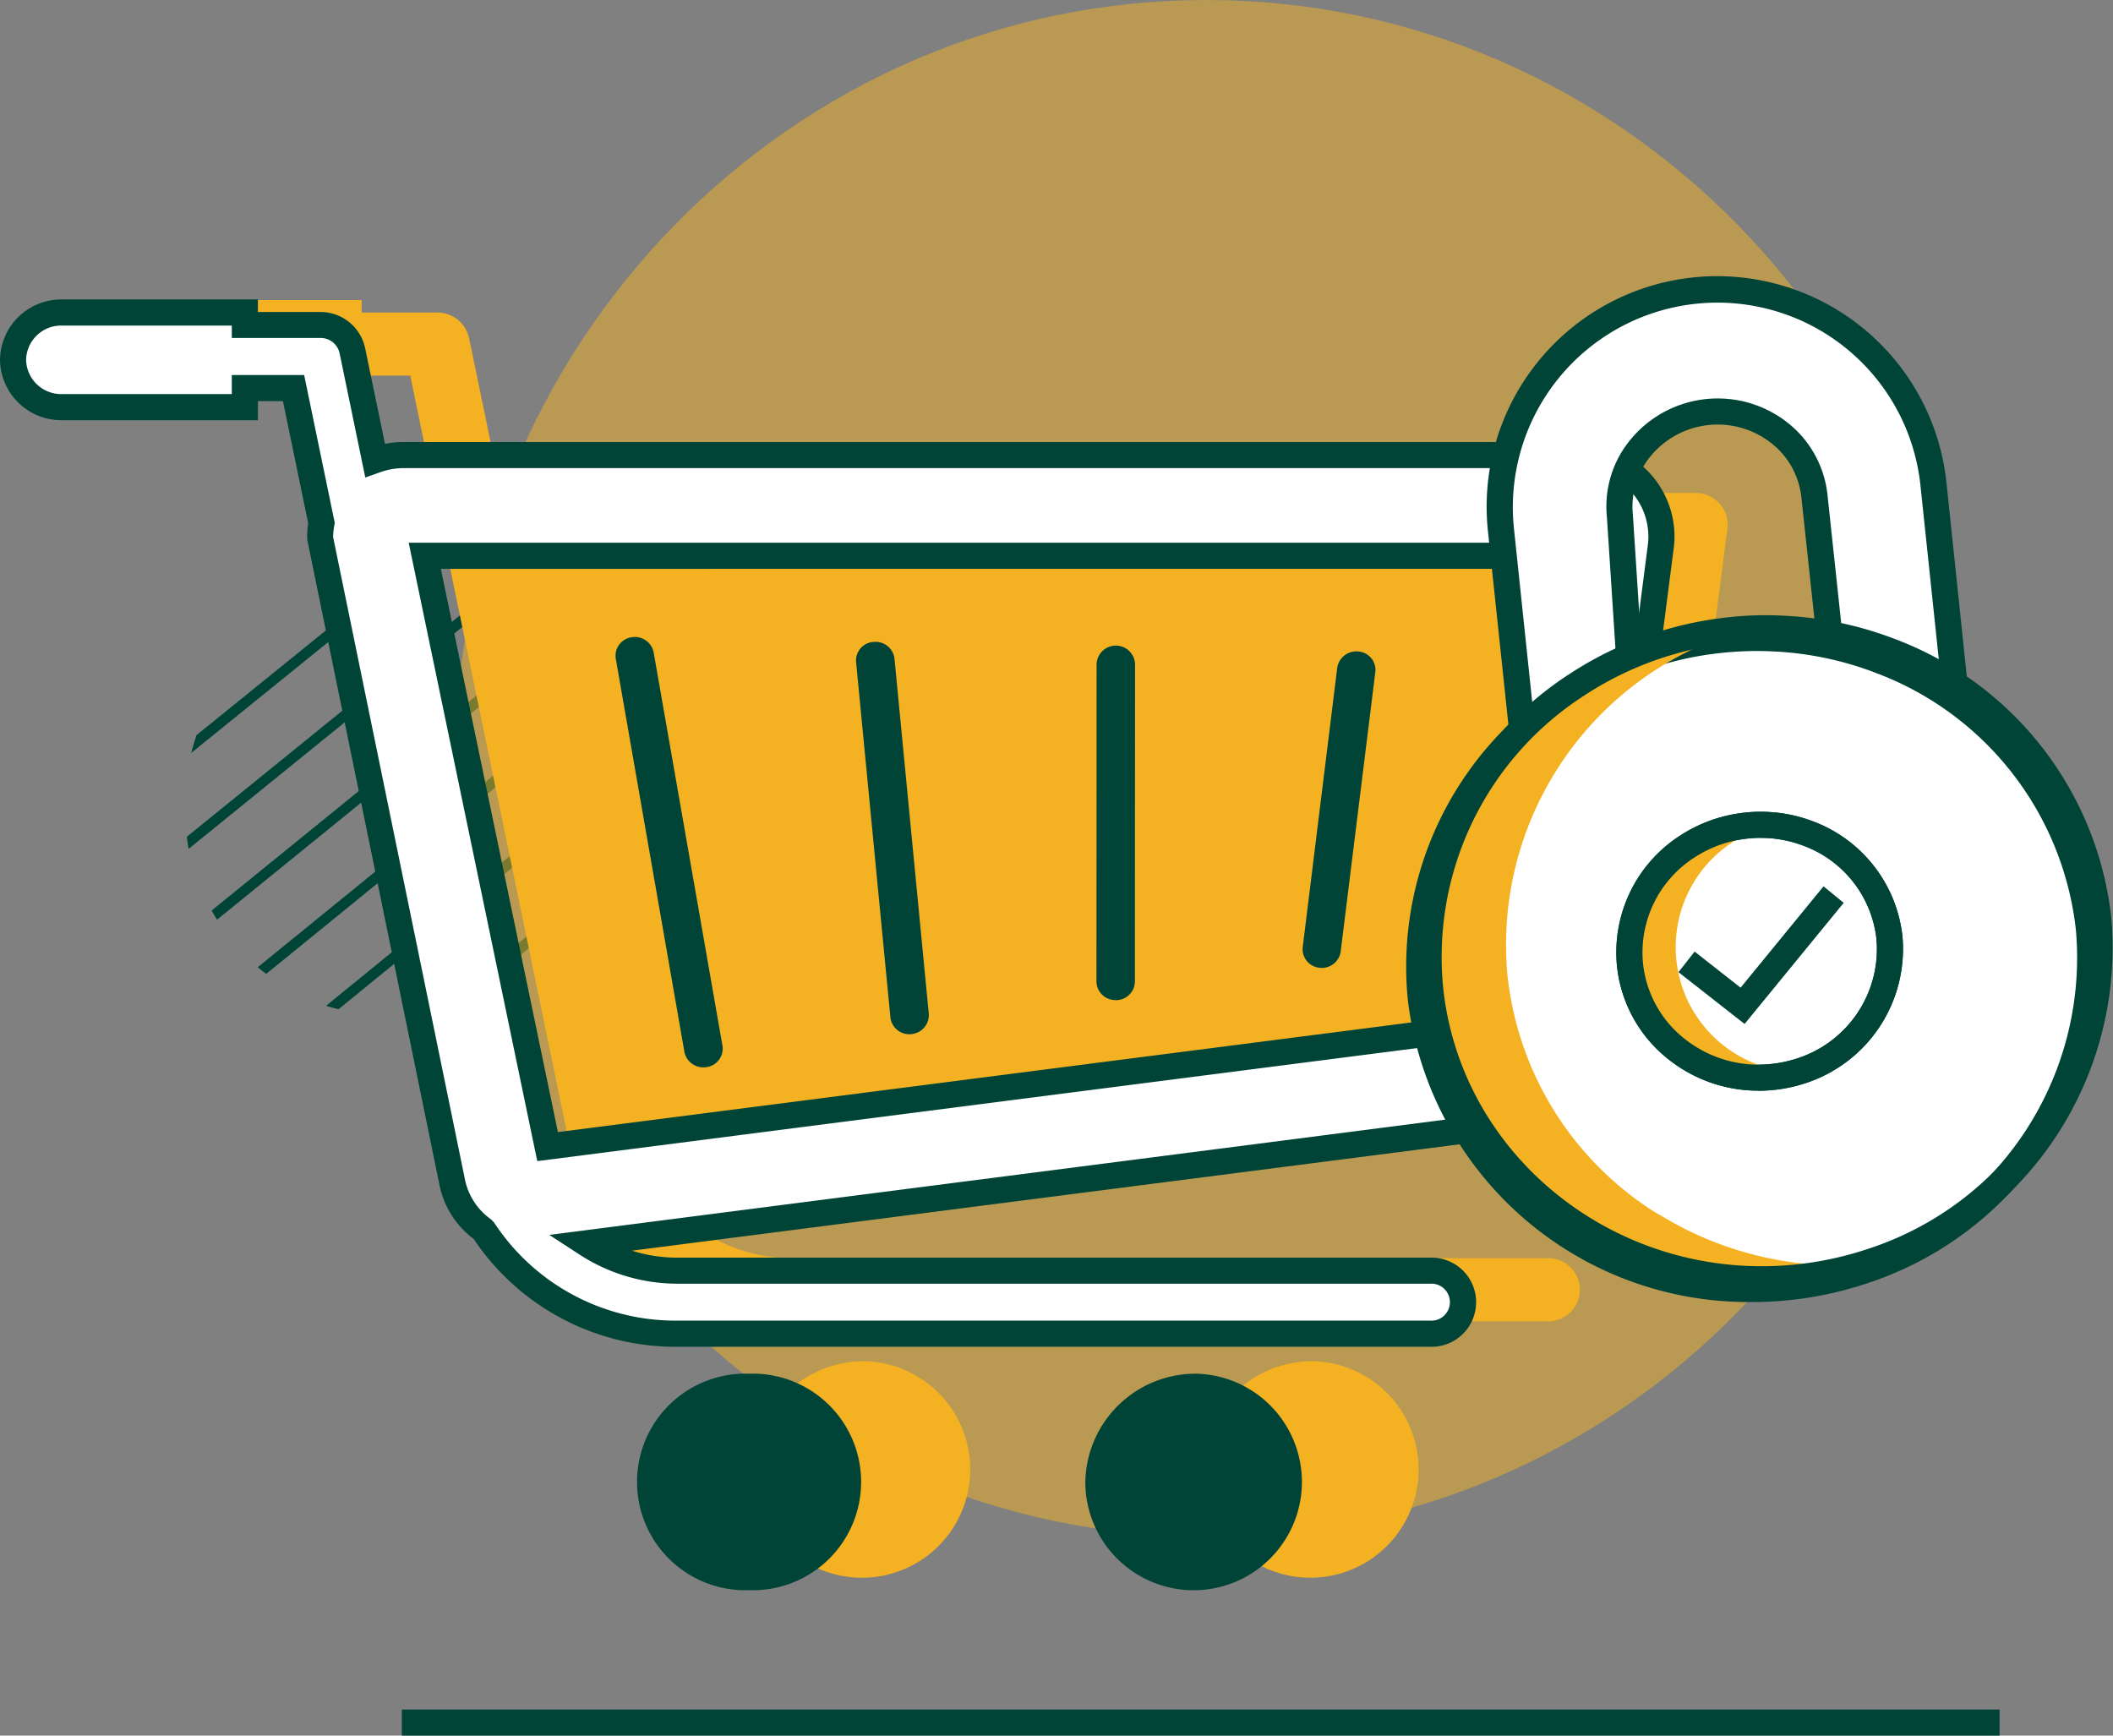
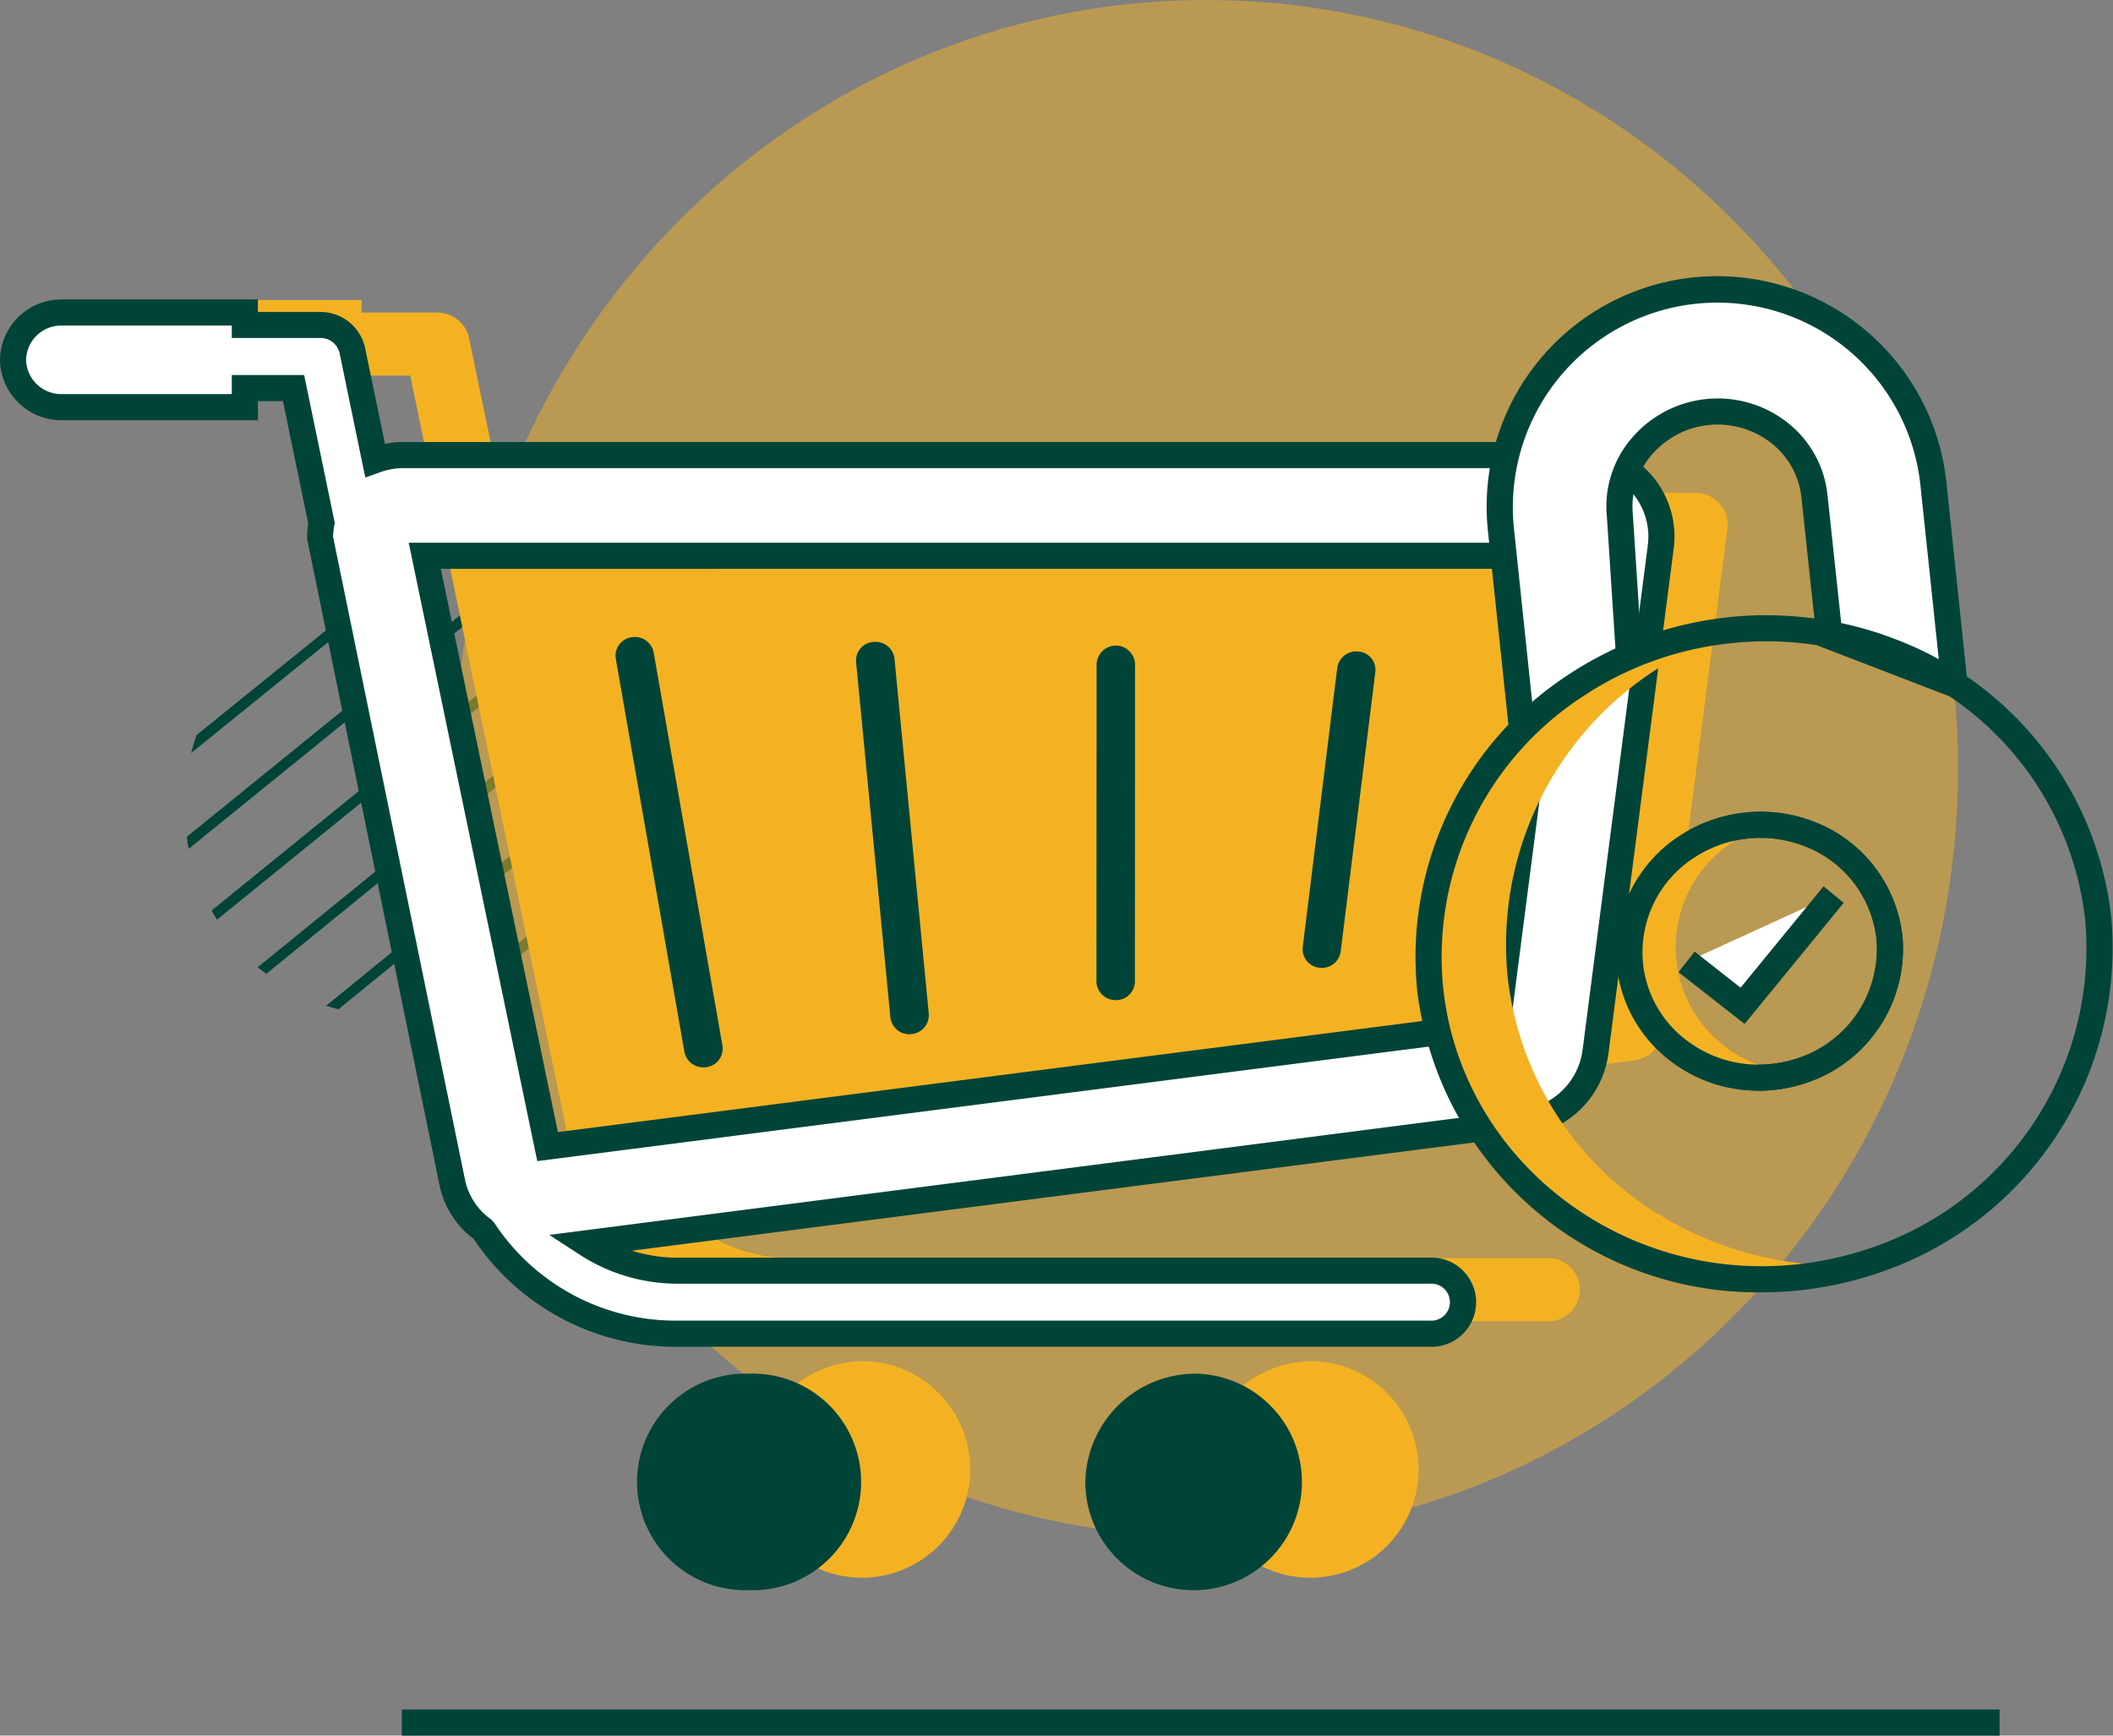
<svg xmlns="http://www.w3.org/2000/svg" id="Grupo_13" data-name="Grupo 13" width="113.386" height="93.137" viewBox="0 0 113.386 93.137">
  <rect x="0" y="0" width="113.386" height="93.137" fill="#808080" stroke="none" />
  <defs>
    <clipPath id="clip-path">
      <rect id="Retângulo_55" data-name="Retângulo 55" width="113.386" height="93.137" fill="none" />
    </clipPath>
    <clipPath id="clip-path-2">
      <rect id="Retângulo_54" data-name="Retângulo 54" width="113.386" height="93.136" fill="none" />
    </clipPath>
    <clipPath id="clip-path-3">
      <rect id="Retângulo_52" data-name="Retângulo 52" width="80.686" height="82.466" fill="none" />
    </clipPath>
  </defs>
  <g id="Grupo_35" data-name="Grupo 35" transform="translate(0)" clip-path="url(#clip-path)">
    <g id="Grupo_34" data-name="Grupo 34" transform="translate(0 0.001)">
      <g id="Grupo_33" data-name="Grupo 33" clip-path="url(#clip-path-2)">
        <path id="Caminho_157" data-name="Caminho 157" d="M13.074,11.475,3.948,18.861c-.109.314-.2.633-.289.961l10.379-8.4c-.325.008-.647.022-.964.056" transform="translate(6.597 20.586)" fill="#004438" />
        <path id="Caminho_158" data-name="Caminho 158" d="M18.482,11.709,3.576,23.795c.031.216.056.434.1.647l15.379-12.47c-.188-.092-.378-.182-.572-.263" transform="translate(6.447 21.109)" fill="#004438" />
        <path id="Caminho_159" data-name="Caminho 159" d="M21.032,12.513,4.052,26.3c.092.168.188.334.289.493L21.43,12.917c-.129-.137-.263-.272-.4-.4" transform="translate(7.305 22.559)" fill="#004438" />
        <path id="Caminho_160" data-name="Caminho 160" d="M21.726,13.644,4.934,27.305c.149.126.306.238.457.356l16.582-13.49c-.076-.179-.163-.353-.247-.527" transform="translate(8.895 24.598)" fill="#004438" />
        <path id="Caminho_161" data-name="Caminho 161" d="M20.48,15.117,6.242,26.721c.219.07.443.126.667.185L20.514,15.818c0-.235-.017-.468-.034-.7" transform="translate(11.253 27.253)" fill="#004438" />
        <path id="Caminho_162" data-name="Caminho 162" d="M14.669,18.658a11.151,11.151,0,0,0,.827-1.407L8.368,23.07a10.433,10.433,0,0,0,1.5-.493Z" transform="translate(15.086 31.1)" fill="#004438" />
        <g id="Grupo_32" data-name="Grupo 32" transform="translate(24.387 -0.001)" opacity="0.5" style="mix-blend-mode: multiply;isolation: isolate">
          <g id="Grupo_31" data-name="Grupo 31" transform="translate(0 0)">
            <g id="Grupo_30" data-name="Grupo 30" clip-path="url(#clip-path-3)">
              <path id="Caminho_163" data-name="Caminho 163" d="M89.387,41.233c0,22.773-18.062,41.233-40.341,41.233S8.7,64.006,8.7,41.233,26.763,0,49.045,0,89.387,18.46,89.387,41.233" transform="translate(-8.701 0)" fill="#f4b223" />
            </g>
          </g>
        </g>
        <rect id="Retângulo_53" data-name="Retângulo 53" width="85.739" height="1.401" transform="translate(21.562 91.735)" fill="#004438" />
        <path id="Caminho_164" data-name="Caminho 164" d="M29.028,26.061a5.811,5.811,0,1,1-6.015,5.808,5.915,5.915,0,0,1,6.015-5.808" transform="translate(41.489 46.984)" fill="#f4b223" />
        <path id="Caminho_165" data-name="Caminho 165" d="M20.444,26.061a5.811,5.811,0,1,1-6.015,5.808,5.915,5.915,0,0,1,6.015-5.808" transform="translate(26.013 46.984)" fill="#f4b223" />
        <path id="Caminho_166" data-name="Caminho 166" d="M75.458,10.009a1.778,1.778,0,0,0-1.315-.572H11.08a1.694,1.694,0,0,0-1.718,2.029L16.369,45.3a1.742,1.742,0,0,0,1.718,1.354,1.57,1.57,0,0,0,.23,0l52.556-6.766a1.725,1.725,0,0,0,1.505-1.469l3.5-27.064a1.65,1.65,0,0,0-.423-1.343" transform="translate(16.817 17.013)" fill="#f4b223" />
        <path id="Caminho_167" data-name="Caminho 167" d="M75.815,60.113H35.378A12.2,12.2,0,0,1,23.354,50.6L14.817,9.367H5.744a1.693,1.693,0,1,1,0-3.383H16.254A1.736,1.736,0,0,1,17.97,7.338L26.793,49.93a8.713,8.713,0,0,0,8.585,6.8H75.815a1.693,1.693,0,1,1,0,3.383" transform="translate(7.197 10.788)" fill="#f4b223" />
        <path id="Caminho_168" data-name="Caminho 168" d="M5.114,5.744A2.586,2.586,0,0,0,2.485,8.283a2.586,2.586,0,0,0,2.629,2.539h9.81V5.744Z" transform="translate(4.48 10.355)" fill="#f4b223" />
        <path id="Caminho_169" data-name="Caminho 169" d="M18.737,35.05a1.027,1.027,0,0,1-1.017-.83l-3.689-21.1a1,1,0,0,1,.846-1.146,1.025,1.025,0,0,1,1.188.816l3.691,21.1a1,1,0,0,1-.846,1.149,1.244,1.244,0,0,1-.174.014" transform="translate(25.27 21.556)" fill="#f4b223" />
        <path id="Caminho_170" data-name="Caminho 170" d="M21.494,33.1a1.018,1.018,0,0,1-1.026-.9L18.627,13.137a1,1,0,0,1,.931-1.085,1.029,1.029,0,0,1,1.124.846l1.841,19.062a1.024,1.024,0,0,1-.931,1.138c-.034,0-.067.006-.1.006" transform="translate(33.573 21.722)" fill="#f4b223" />
        <path id="Caminho_171" data-name="Caminho 171" d="M24.257,31.141h0a1.013,1.013,0,0,1-1.031-1l.008-17.025a1.032,1.032,0,0,1,2.063,0l-.008,17.027a1.014,1.014,0,0,1-1.031,1" transform="translate(41.873 21.852)" fill="#f4b223" />
        <path id="Caminho_172" data-name="Caminho 172" d="M28.2,29.215c-.042,0-.081,0-.123-.006a1.008,1.008,0,0,1-.9-1.11l1.855-14.99a1.033,1.033,0,0,1,1.149-.872.99.99,0,0,1,.9,1.057l-1.858,14.99a1.022,1.022,0,0,1-1.023.931" transform="translate(48.986 22.052)" fill="#f4b223" />
        <path id="Caminho_173" data-name="Caminho 173" d="M26.794,26.3a5.811,5.811,0,1,1-6.015,5.808A5.915,5.915,0,0,1,26.794,26.3" transform="translate(37.461 47.416)" fill="#004438" />
        <path id="Caminho_174" data-name="Caminho 174" d="M18.21,26.3a5.811,5.811,0,1,1,0,11.615,5.811,5.811,0,1,1,0-11.615" transform="translate(21.986 47.416)" fill="#004438" />
        <path id="Caminho_175" data-name="Caminho 175" d="M87.562,15.082a4.5,4.5,0,0,0-3.316-1.452H21.182a4.467,4.467,0,0,0-1.505.277l-1.222-5.9a1.737,1.737,0,0,0-1.718-1.354H12.692V5.984H2.879A2.584,2.584,0,0,0,.25,8.523,2.584,2.584,0,0,0,2.879,11.06h9.813V10.04H15.3l1.5,7.243a4.3,4.3,0,0,0-.076.743l7.1,34.711a4.165,4.165,0,0,0,1.656,2.475,12.392,12.392,0,0,0,10.379,5.575H76.3a1.694,1.694,0,1,0,0-3.386H35.863a8.932,8.932,0,0,1-4.857-1.463l50.317-6.472a4.435,4.435,0,0,0,3.846-3.809L88.66,18.636a4.325,4.325,0,0,0-1.1-3.554M79.9,44.2,28.934,50.743l-6.592-31.7H83.156Z" transform="translate(0.451 10.788)" fill="#fff" />
        <path id="Caminho_176" data-name="Caminho 176" d="M76.748,61.936H36.317a13.04,13.04,0,0,1-10.9-5.788,4.81,4.81,0,0,1-1.819-2.82L16.486,18.615a4.327,4.327,0,0,1,.053-.869L15.183,11.19H13.84v1.023H3.33A3.29,3.29,0,0,1,0,8.973a3.29,3.29,0,0,1,3.33-3.24H13.84v.673h3.347a2.449,2.449,0,0,1,2.4,1.909l1.071,5.168a4.831,4.831,0,0,1,.97-.1H84.694a5.223,5.223,0,0,1,3.837,1.676v0A5.016,5.016,0,0,1,89.8,19.192L86.311,46.2a5.128,5.128,0,0,1-4.445,4.414L33.912,56.779a8.057,8.057,0,0,0,2.408.373H76.748a2.393,2.393,0,1,1,0,4.784M12.439,9.789h3.882l1.642,7.932-.022.129a3.843,3.843,0,0,0-.067.625l7.094,34.57A3.481,3.481,0,0,0,26.352,55.1l.168.179a11.639,11.639,0,0,0,9.8,5.253H76.748a.993.993,0,1,0,0-1.982H36.317a9.636,9.636,0,0,1-5.241-1.578l-1.6-1.04,52.209-6.716a3.719,3.719,0,0,0,3.237-3.2L88.413,19a3.617,3.617,0,0,0-.919-2.993,3.808,3.808,0,0,0-2.8-1.222H21.63a3.73,3.73,0,0,0-1.27.235l-.757.269L18.219,8.6a1.043,1.043,0,0,0-1.031-.8H12.439V7.134H3.33A1.886,1.886,0,0,0,1.4,8.973,1.886,1.886,0,0,0,3.33,10.812h9.109ZM28.833,51.972l-.135-.636L21.932,18.789H84.4L80.977,45.273ZM23.656,20.19l6.281,30.226,49.787-6.4,3.083-23.83Z" transform="translate(0 10.335)" fill="#004438" />
        <path id="Caminho_177" data-name="Caminho 177" d="M16.5,35.289a1.027,1.027,0,0,1-1.017-.83L11.8,13.357a1,1,0,0,1,.846-1.146,1.025,1.025,0,0,1,1.188.816l3.691,21.1a1,1,0,0,1-.846,1.149,1.244,1.244,0,0,1-.174.014" transform="translate(21.243 21.986)" fill="#004438" />
        <path id="Caminho_178" data-name="Caminho 178" d="M19.26,33.344a1.018,1.018,0,0,1-1.026-.9L16.393,13.377a1,1,0,0,1,.931-1.085,1.029,1.029,0,0,1,1.124.846L20.289,32.2a1.024,1.024,0,0,1-.931,1.138c-.034,0-.067.006-.1.006" transform="translate(29.546 22.154)" fill="#004438" />
        <path id="Caminho_179" data-name="Caminho 179" d="M22.023,31.381h0a1.013,1.013,0,0,1-1.031-1L21,13.359a1.032,1.032,0,0,1,2.063,0l-.008,17.027a1.012,1.012,0,0,1-1.029,1" transform="translate(37.845 22.284)" fill="#004438" />
        <path id="Caminho_180" data-name="Caminho 180" d="M25.971,29.455a.911.911,0,0,1-.123-.008,1,1,0,0,1-.9-1.107L26.8,13.35a1.033,1.033,0,0,1,1.149-.872.99.99,0,0,1,.9,1.057l-1.858,14.99a1.022,1.022,0,0,1-1.023.931" transform="translate(44.958 22.484)" fill="#004438" />
-         <path id="Caminho_181" data-name="Caminho 181" d="M63.11,27.8A17.594,17.594,0,0,1,50.845,46.228a18.46,18.46,0,0,1-3.834.818c-9.9,1.04-18.74-5.886-19.749-15.477a17.411,17.411,0,0,1,7.9-16.343,18.561,18.561,0,0,1,11-2.991,18.234,18.234,0,0,1,5.822,1.222A17.4,17.4,0,0,1,63.11,27.8" transform="translate(48.979 22.021)" fill="#fff" />
-         <path id="Caminho_182" data-name="Caminho 182" d="M45.5,48.3A18.4,18.4,0,0,1,27.016,32.095a18.087,18.087,0,0,1,8.21-17,19.256,19.256,0,0,1,8.507-3.021,18.54,18.54,0,0,1,2.915-.084,18.936,18.936,0,0,1,6.043,1.267,18.084,18.084,0,0,1,11.57,14.92A18.394,18.394,0,0,1,51.513,47.345,19.309,19.309,0,0,1,45.5,48.3m.255-34.935a18.488,18.488,0,0,0-1.878.1A17.616,17.616,0,0,0,36,16.264a16.681,16.681,0,0,0-7.585,15.682C29.378,41.137,37.93,47.813,47.39,46.8a17.967,17.967,0,0,0,3.686-.788A16.981,16.981,0,0,0,62.864,28.322v0A16.684,16.684,0,0,0,52.18,14.56a17.56,17.56,0,0,0-5.6-1.174c-.275-.014-.547-.02-.824-.02" transform="translate(48.53 21.568)" fill="#004438" />
        <path id="Caminho_183" data-name="Caminho 183" d="M53.12,26.728l-6.713-2.584L45.6,16.618a4.973,4.973,0,0,0-1.867-3.375,5.3,5.3,0,0,0-3.888-1.127,5.17,5.17,0,0,0-4.684,5.6l.51,7.826L29.915,29.17,28.774,18.39A11.677,11.677,0,0,1,47.685,8.1a11.515,11.515,0,0,1,4.3,7.848Z" transform="translate(51.76 9.994)" fill="#fff" />
        <path id="Caminho_184" data-name="Caminho 184" d="M29.787,30.812l-1.258-11.9a12.371,12.371,0,0,1,24.606-2.59l1.25,11.918-8.179-3.15-.852-7.946a4.269,4.269,0,0,0-1.609-2.907,4.662,4.662,0,0,0-6.441.645,4.268,4.268,0,0,0-.992,3.209l.535,8.271ZM40.858,6.694A10.979,10.979,0,0,0,29.924,18.766l1.017,9.661L35.4,25.621l-.482-7.411a5.623,5.623,0,0,1,1.315-4.224,6.06,6.06,0,0,1,8.392-.841,5.686,5.686,0,0,1,2.127,3.848l.76,7.1,5.244,2.018L51.739,16.47A10.953,10.953,0,0,0,40.858,6.694" transform="translate(51.311 9.545)" fill="#004438" />
        <path id="Caminho_185" data-name="Caminho 185" d="M52.324,45.528a8.741,8.741,0,0,1-1.3.513,17.736,17.736,0,0,1-3.837.824,18.335,18.335,0,0,1-11.343-2.5,3.221,3.221,0,0,1-.479-.275,17.135,17.135,0,0,1-7.915-12.711A17.377,17.377,0,0,1,35.327,15.03a19,19,0,0,1,7.332-2.775A17.569,17.569,0,0,0,31.591,30.244a17.191,17.191,0,0,0,7.918,12.714c.171.1.308.171.479.275A18.285,18.285,0,0,0,51.329,45.7a4.528,4.528,0,0,0,1-.171" transform="translate(49.302 22.093)" fill="#f4b223" />
        <path id="Caminho_186" data-name="Caminho 186" d="M45.679,48.116A18.4,18.4,0,0,1,27.195,31.91a18.092,18.092,0,0,1,8.21-17,19.256,19.256,0,0,1,8.507-3.021,18.208,18.208,0,0,1,2.915-.084,19.057,19.057,0,0,1,6.043,1.267,18.093,18.093,0,0,1,11.57,14.92A18.394,18.394,0,0,1,51.692,47.16a19.336,19.336,0,0,1-6.012.956m.258-34.935a18.489,18.489,0,0,0-1.878.1,17.616,17.616,0,0,0-7.884,2.8A16.682,16.682,0,0,0,28.59,31.764c.964,9.188,9.5,15.856,18.975,14.852a17.928,17.928,0,0,0,3.689-.788A16.981,16.981,0,0,0,63.043,28.137,16.691,16.691,0,0,0,52.359,14.375a17.7,17.7,0,0,0-5.6-1.174c-.275-.014-.547-.02-.824-.02" transform="translate(48.852 21.232)" fill="#004438" />
-         <path id="Caminho_187" data-name="Caminho 187" d="M45.152,21.841A6.836,6.836,0,0,1,40.39,29a7.39,7.39,0,0,1-1.488.317,6.894,6.894,0,0,1-7.671-6.009A6.759,6.759,0,0,1,34.3,16.961a7.151,7.151,0,0,1,3.181-1.132,7.493,7.493,0,0,1,1.09-.031,7.062,7.062,0,0,1,2.259.474,6.757,6.757,0,0,1,4.322,5.569" transform="translate(56.238 28.467)" fill="#fff" />
        <path id="Caminho_188" data-name="Caminho 188" d="M38.579,30.509a7.723,7.723,0,0,1-4.79-1.648,7.33,7.33,0,0,1-2.806-5.028,7.455,7.455,0,0,1,3.38-7.007,7.894,7.894,0,0,1,3.492-1.239,7.487,7.487,0,0,1,1.2-.036,7.812,7.812,0,0,1,2.483.521A7.447,7.447,0,0,1,46.3,22.221a7.576,7.576,0,0,1-5.244,7.9,8.037,8.037,0,0,1-1.634.348c-.283.028-.563.045-.844.045M38.7,16.943a6.363,6.363,0,0,0-.692.036A6.46,6.46,0,0,0,35.135,18a6.052,6.052,0,0,0-2.755,5.687,5.937,5.937,0,0,0,2.276,4.075,6.349,6.349,0,0,0,4.622,1.312,6.607,6.607,0,0,0,1.345-.286,6.166,6.166,0,0,0,4.283-6.419,6.046,6.046,0,0,0-3.879-4.989,6.452,6.452,0,0,0-2.038-.429c-.1-.006-.193-.006-.291-.006" transform="translate(55.787 28.017)" fill="#004438" />
        <path id="Caminho_189" data-name="Caminho 189" d="M31.192,23.283a6.892,6.892,0,0,0,7.671,6.009,7.11,7.11,0,0,0,1.073-.2,6.716,6.716,0,0,1-3.083-12.355,7.144,7.144,0,0,1,2.113-.933,7.242,7.242,0,0,0-4.709,1.13,6.757,6.757,0,0,0-3.066,6.346" transform="translate(56.168 28.424)" fill="#f4b223" />
        <path id="Caminho_190" data-name="Caminho 190" d="M32.29,20.738l3,2.357,4.888-5.967" transform="translate(58.214 30.879)" fill="#fff" />
        <path id="Caminho_191" data-name="Caminho 191" d="M35.681,24.355l-3.546-2.78L33,20.47l2.467,1.937,4.451-5.438L41,17.855Z" transform="translate(57.935 30.593)" fill="#004438" />
        <path id="Caminho_192" data-name="Caminho 192" d="M38.579,30.509a7.723,7.723,0,0,1-4.79-1.648,7.33,7.33,0,0,1-2.806-5.028,7.455,7.455,0,0,1,3.38-7.007,7.894,7.894,0,0,1,3.492-1.239,7.487,7.487,0,0,1,1.2-.036,7.812,7.812,0,0,1,2.483.521A7.447,7.447,0,0,1,46.3,22.221a7.576,7.576,0,0,1-5.244,7.9,8.037,8.037,0,0,1-1.634.348c-.283.028-.563.045-.844.045M38.7,16.943a6.363,6.363,0,0,0-.692.036A6.46,6.46,0,0,0,35.135,18a6.052,6.052,0,0,0-2.755,5.687,5.937,5.937,0,0,0,2.276,4.075,6.349,6.349,0,0,0,4.622,1.312,6.607,6.607,0,0,0,1.345-.286,6.166,6.166,0,0,0,4.283-6.419,6.046,6.046,0,0,0-3.879-4.989,6.452,6.452,0,0,0-2.038-.429c-.1-.006-.193-.006-.291-.006" transform="translate(55.787 28.017)" fill="#004438" />
      </g>
    </g>
  </g>
</svg>